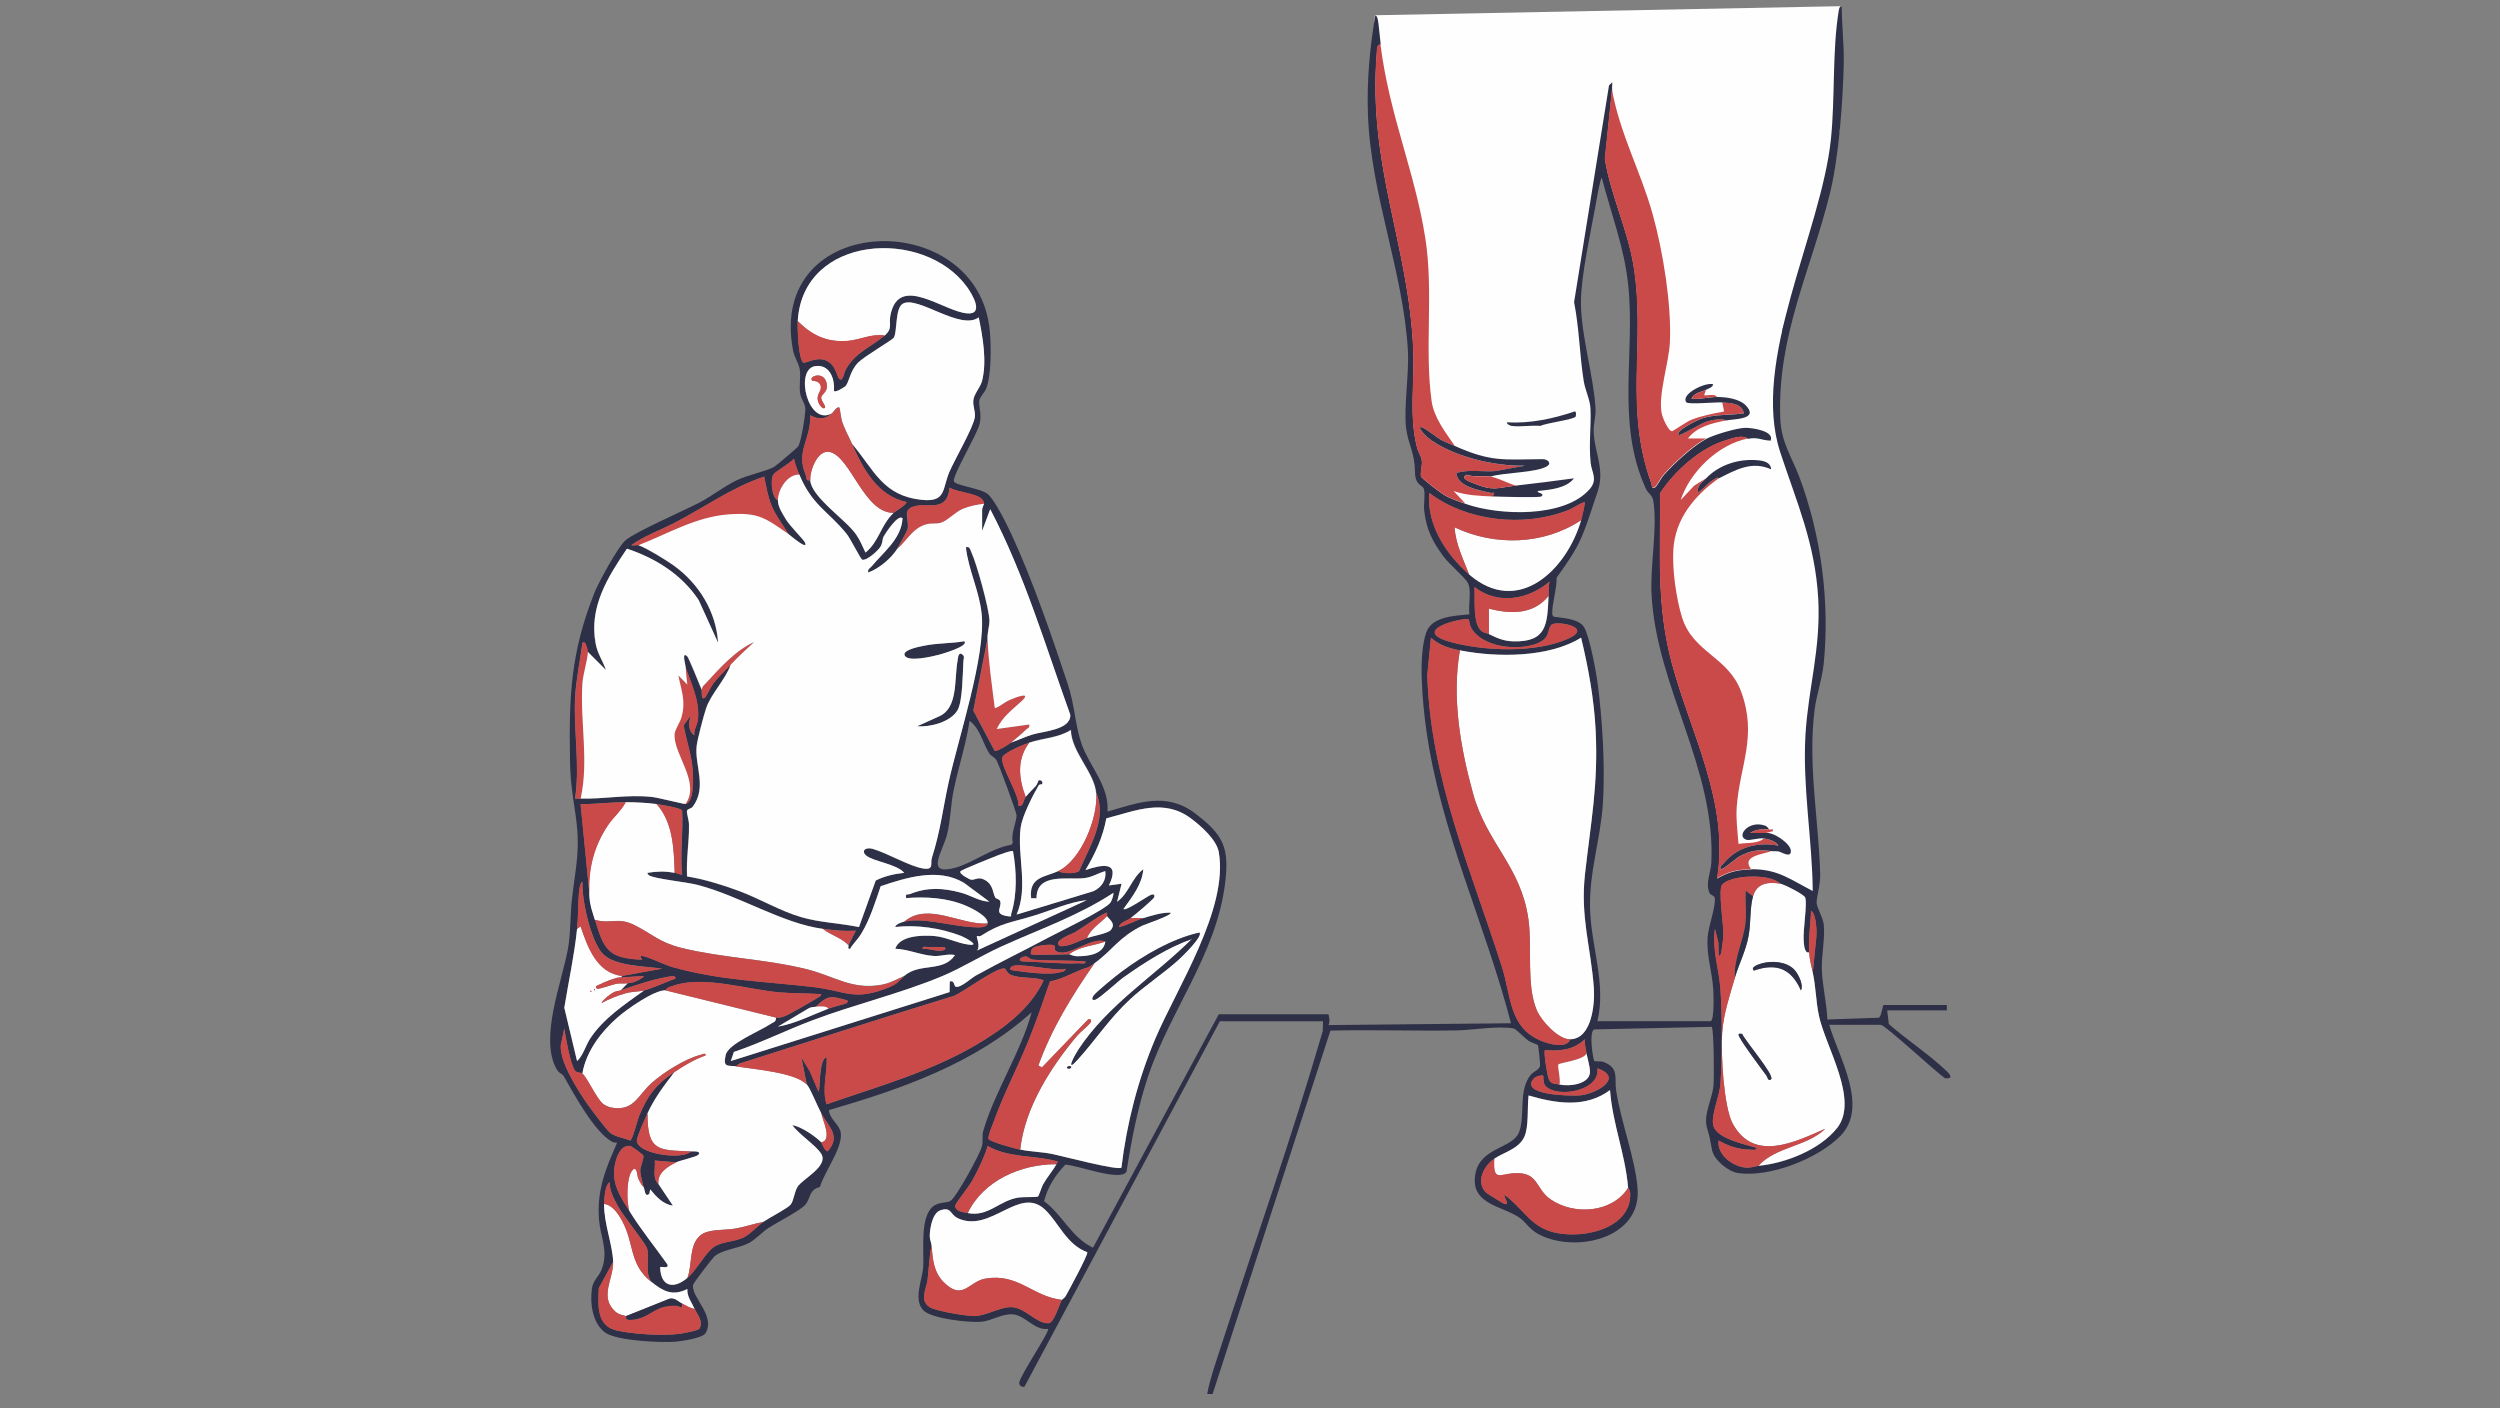
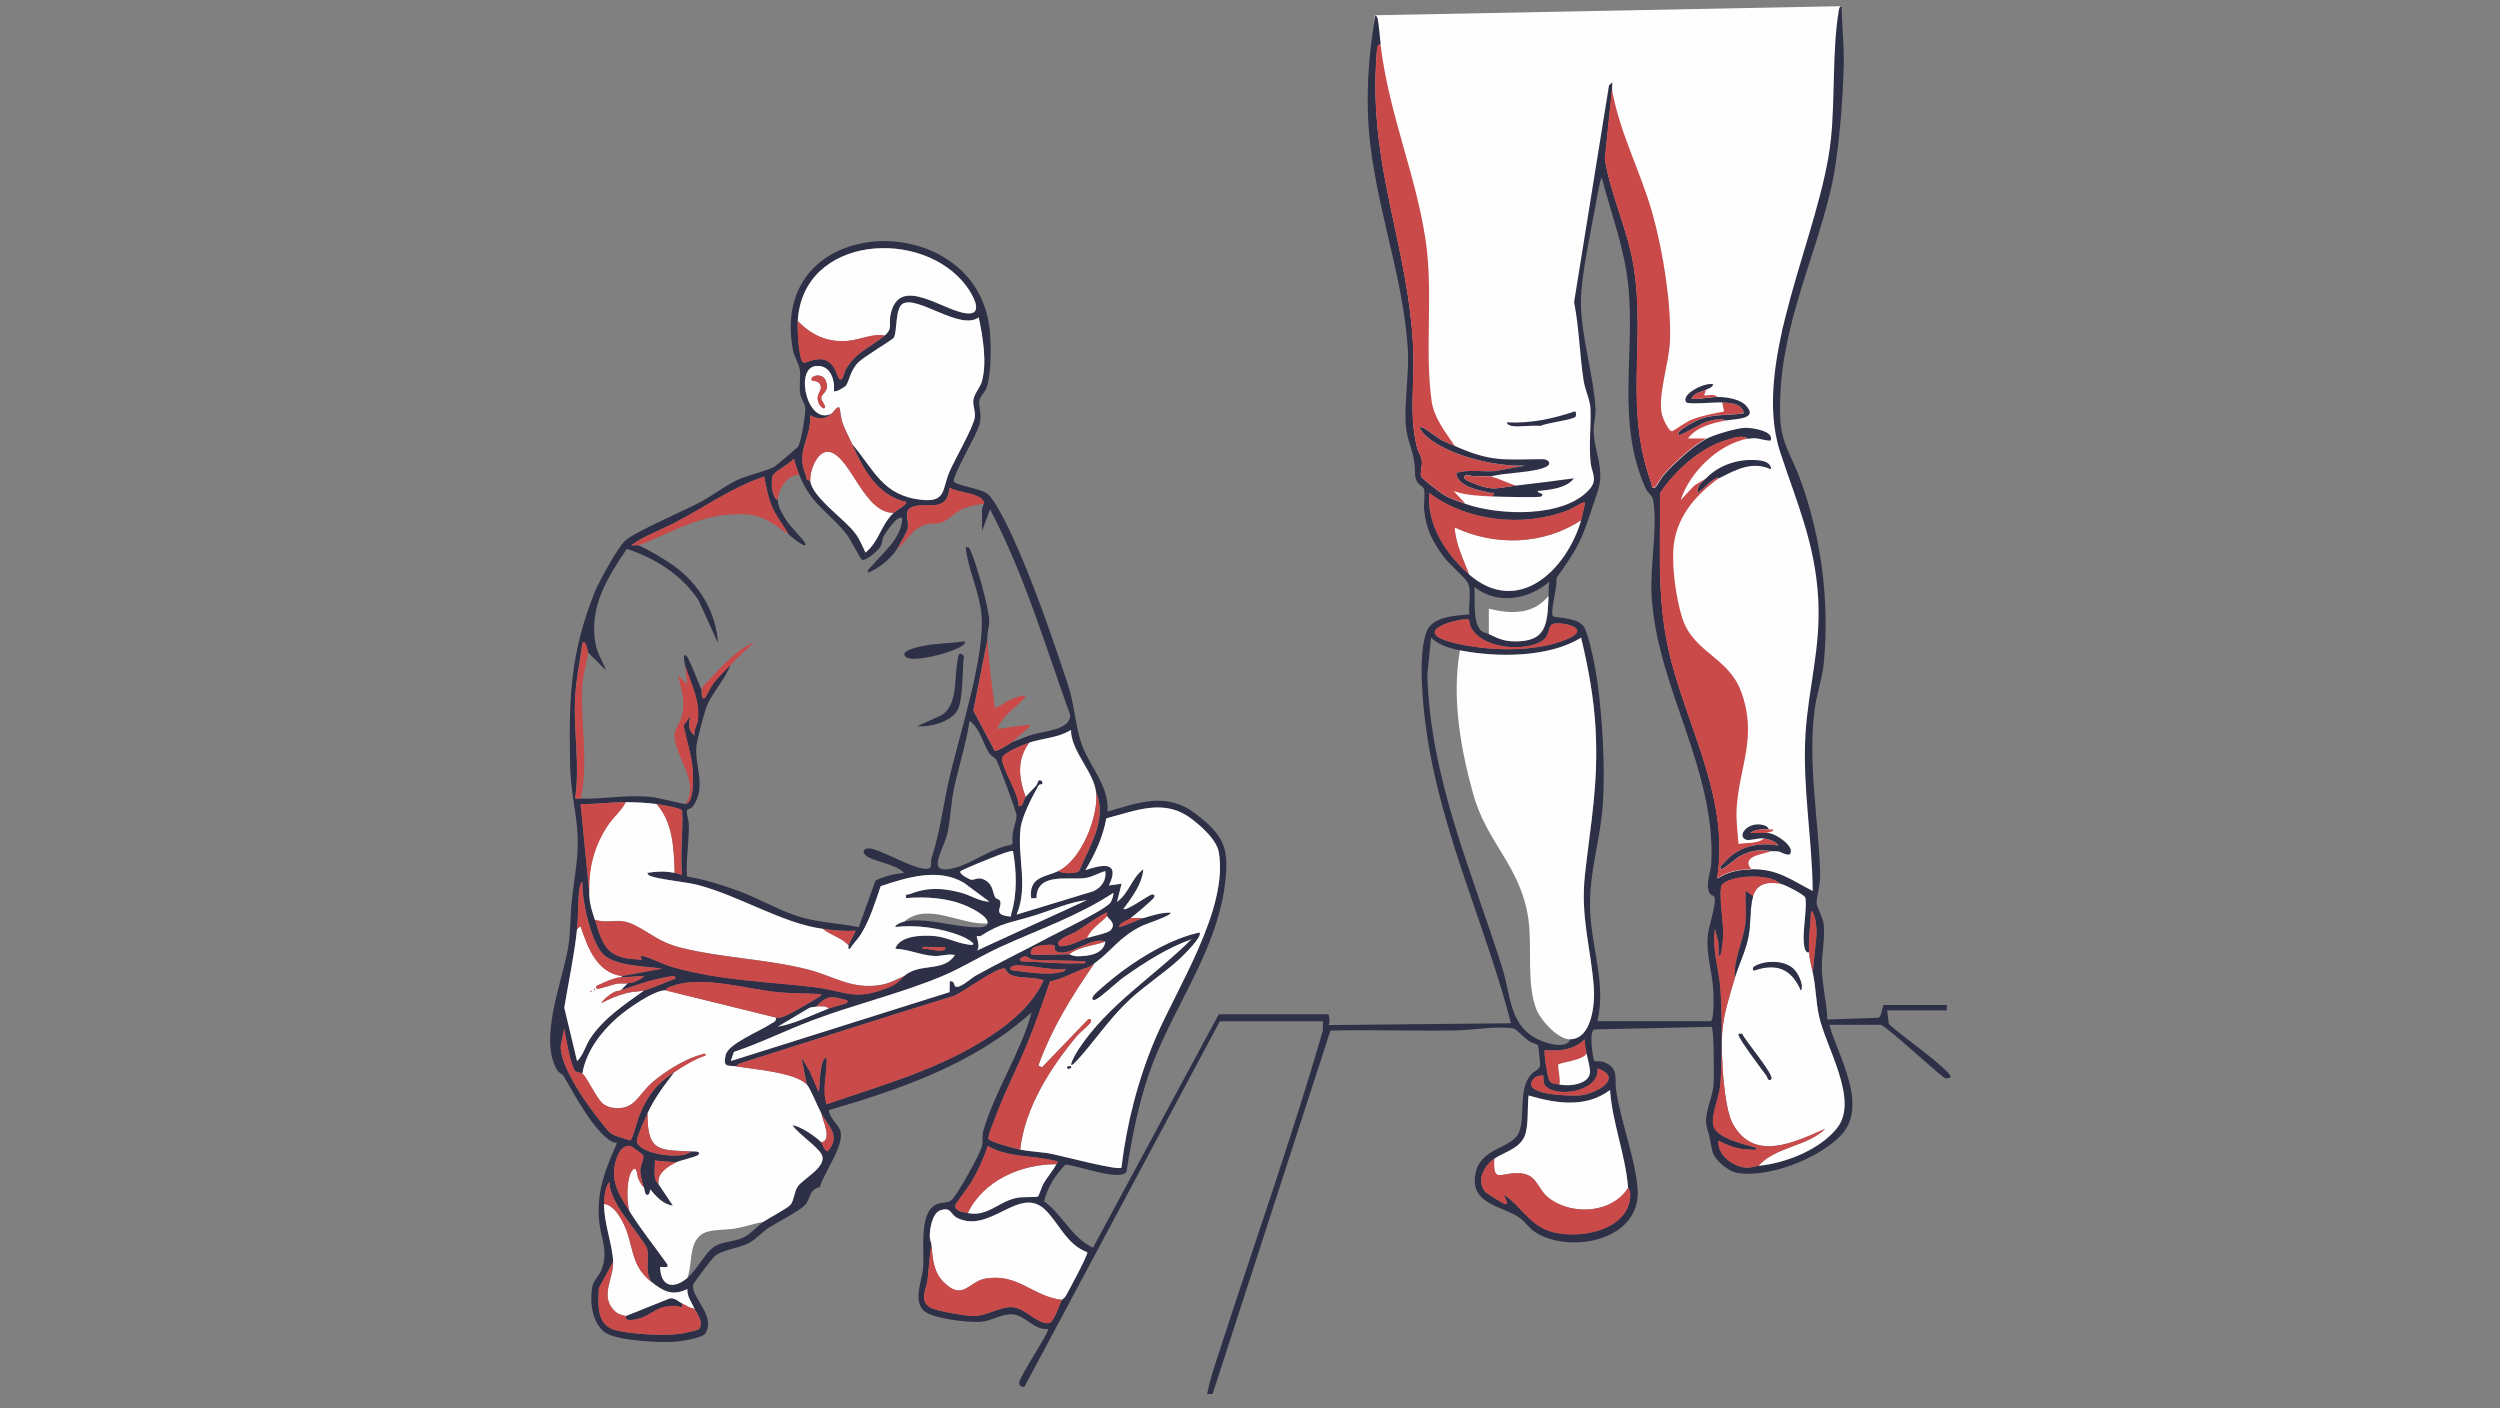
<svg xmlns="http://www.w3.org/2000/svg" id="Layer_1" data-name="Layer 1" viewBox="0 0 300 169">
  <rect x="0" y="0" width="300" height="169" fill="#808080" stroke="none" />
  <defs>
    <style>      .cls-1 {        fill: #ca4a4a;      }      .cls-2 {        fill: #2d3046;      }      .cls-3 {        fill: #fefefe;      }    </style>
  </defs>
  <g>
    <polyline class="cls-3" points="164.99 1.83 221 .74 220.63 7.24 220.73 15.75 219.32 22.02 217.22 29.37 213.89 39.49 213.37 45.55 213.11 49.14 214.07 54.21 216.52 60.45 217.52 64.53 218.35 69.79 218.62 75.38 217.98 81.24 217.07 85.87 217.07 92.52 217.52 99.52 217.98 103.46 217.98 105.39 217.52 107.92 213.8 105.39 210.67 104.68 207.67 105.19 205.55 106.45 205.72 102.73 205.55 98.3 203.37 89.08 200.92 82.33 199.19 76.11 198.94 68.68 198.86 60.81 198.86 59.14 197.74 58.61 196.33 54.33 196.04 46.5 196 39.55 195.71 32.3 193.6 24.61 192.11 19.81 191.24 23.82 190.17 29.45 189.42 36.36 189.92 41.86 190.87 46.77 191.24 49.68 191.03 52.58 191.57 56.06 191.78 57.79 191.16 59.15 188.68 60.45 184.97 61.72 179.41 61.72 175.72 60.98 172.54 59.41 170.18 57.46 169.97 55.47 169.31 52.7 169.02 48.57 169.23 43.56 168.48 34.99 166.29 25.81 164.84 17.28 164.39 9.13 164.99 1.83" />
    <path class="cls-2" d="M210.15,104.31c3.17-.04,4.7,1.24,7.38,2.61-.06-6.21-1.25-12.6-.87-18.79.34-5.62,1.85-10.29,1.53-16.27-.37-6.66-2.57-11.53-4.56-17.59-3.58-10.9,4.91-26.34,6.08-37.57.51-4.93.15-10.57.93-15.36.03-.2.09-.65.38-.59-.02,2.29.28,4.55.23,6.85-.1,4.52-.58,11.18-1.64,15.52-2.23,9.15-6.35,17.09-5.98,27.04.11,2.99,1.39,4.64,2.34,7.21,2.58,6.93,3.62,14.93,2.87,22.31-.19,1.82-.86,3.71-1.08,5.43-.85,6.55.48,13.22.66,19.75.04,1.36-.43,2.69-.43,3.48,0,.48.76,1.76.86,2.6.18,1.64-.29,3.64-.23,5.44.07,1.95.59,4.01.66,5.96l6.16-.21c.32-.07.49-1.53.58-1.53h7.6v.65h-7.16l.2,1.64c2.18,1.91,4.87,3.66,6.94,5.65.51.49.77.93-.2.85-1.02-.68-7.2-6.41-7.7-6.41h-6.19c1.12,3.88,4.81,9.83,1.31,13.36-2.7,2.72-8.44,4.97-12.25,4.43-1.17-.17-2.88-1.57-3.12-2.74s-.23-1.44-.6-2.65c-.49-1.59.62-3.49.77-5.12.08-.85.06-6.76-.22-7.04l-14.1.31c-.67.28-.13,3.65.02,3.79.07.07.75,0,1.08.11,1.96.74,1.3,1.94,1.54,3.46.59,3.82,2.29,8.14,2.57,11.75.47,6.06-7.61,7.8-11.94,5.43-1.04-.57-1.44-1.35-2.11-1.86-2-1.51-6.04-1.58-5.43-5.26.53-3.26,4.35-3.08,5.21-4.99s-.13-5.1,1.47-7c.35-.42,1-.55,1.1-1.09.03-.16-.2-2.35-.26-2.46-.03-.06-.86-.32-1.12-.51-.43-.3-1.54-1.44-1.77-1.48-1.88-.36-5,.2-6.94.23-5.02.08-10.05-.1-15.07.02l-14.14,43.61h-.65c.35-1.86,1-3.68,1.58-5.47,4.11-12.69,8.57-25.29,12.29-38.09l.03-1.17h-12.38l-23.45,43.86c-.34.06-.66-.16-.62-.5.08-.83,3.73-6.21,3.45-6.44-1.66.2-2.72-1.65-4.24-1.75-1.28-.09-2.47.75-3.69.88-1.41.16-5.91-.34-6.96-1.3-1.33-1.22-.23-3.66-.1-5.11.17-1.91-.5-6.36,1.36-7.54.71-.45,1.55-.24,2-.6.72-.57,3.47-5.55,3.7-6.5.16-.64,0-1.27.15-1.8,1.36-4.75,4.52-9.45,5.81-14.27-6.82,6.14-15.63,9.21-24.32,11.73.05.98,1.07,1.62,1.35,2.44.6,1.73-1.95,5-2.43,6.79-1.38.35-1.07,1.35-1.77,2.14-.61.7-3.38,2.11-4.4,2.77-.77.5-1.49,1.34-2.33,1.8-1.27.69-3.23.77-4.2,1.66-.24.22-2.48,3.15-2.52,3.36-.26,1.54,2.75,3.68,1.49,5.82-.33.56-2.82.95-3.55,1.01-1.79.15-7.08-.1-8.47-1.08-1.56-1.11-1.86-3.54-1.61-5.3.15-1.01.83-1.41,1.17-2.3.85-2.22-.15-3.83-.32-5.97-.28-3.52.8-6.09,2.17-9.22-.21,0-.43-.03-.62-.13-2.13-1.18-4.57-5.75-5.8-7.89-.12-.22-.55-.32-.79-.73-2.22-3.71.66-10.68,1.33-14.62.32-1.9.25-3.99.46-5.84.48-4.22,1.07-5.91.4-10.4-.36-2.4-.59-3.81-.63-6.32-.13-7.7.08-12.89,2.94-20.09.5-1.25,2.81-5.49,3.72-6.27,1.18-1.03,7.03-3.56,8.91-4.55,1.49-.79,2.97-1.96,4.48-2.68,1.33-.63,3.34-1,4.47-1.6.19-.1,2.74-2.27,2.85-2.42.37-.55.88-3.79.87-4.52,0-.62-.5-1.16-.61-1.78-.17-.98.08-2.04-.06-2.97-.1-.67-.66-1.49-.8-2.24-3.23-16.81,22.26-17.4,23.61-2.33.16,1.77.2,5.36-.46,6.92-.19.45-.74.98-.8,1.37-.12.74.33,1.61.03,2.85s-3.26,6.18-3.09,6.86c.13.51,3.28.85,4.09,1.55.86.74,2.35,3.79,2.88,4.94,2.49,5.39,4.81,12.16,6.7,17.84.84,2.52.89,5.02,1.67,7.23.93,2.63,3.32,5,3.1,8.08,3.73-1.07,7.05-2.4,10.52.22s4.13,4.2,3.57,8.55c-1.09,8.4-6.56,15.11-9.2,22.94-1.24,3.7-2.01,7.65-2.61,11.5-.71,1.24-6.02-.83-7.34-.84-1.19,1.23-2.14,2.71-2.55,4.39,2.2,1.61,3.29,4.36,5.87,5.57l15.09-28.01h13.14c.07,0,.29,1.06,0,1.3l21.93-.22c-3.07-11.87-8.49-23.05-10.18-35.31-.42-3.03-1-8.85.03-11.64.69-1.88,3.44-1.95,5.16-2.12-.16-1.06.3-2.92-.21-3.81-.39-.68-2.22-2.2-2.92-3.16-1.33-1.81-2.05-3.24-2.3-5.52-.08-.73.16-1.99-.04-2.57-.17-.49-1.04-.39-1.06-1.98-.03-2.41-.79-3.26-1.06-5.24-.32-2.35.36-6.57.21-9.33-.55-9.59-4.46-18.67-4.8-28.42-.14-4,.22-7.91.88-11.84.32.04.37.95.41,1.22.1.74.15,1.51.24,2.25-.51.16-.41.57-.45.97-1.12,13.59,3.82,23.01,4.37,35.61.18,4.09-.54,8.02.48,11.89.13.48.47.91.54,1.41.11.72-.24,1.62-.07,2,.12.27,2.24,1.88,2.66,2.14.9.55,1.7.78,2.67,1.13,3.96,1.41,11.91,1.72,14.91-1.81.97-1.15.21-1.98.09-3.1-.24-2.37.07-4.34-.02-6.48-.04-1.1-.64-2.26-.81-3.33-.5-3.13-.54-6.37-1.16-9.49l4.19-26.01.38-.37c.04.28-.05.61,0,.87l-.86,8.36c.72,4.38,2.74,8.45,3.45,12.84,1.48,9.17-1.19,16.96,2.14,26.09.06.16-.02.68.38.48.24-.12.78-1.18,1.09-1.52,1.2-1.36,3.53-3.51,5.1-4.34.94-.49,3.63-1.3,4.67-1.32.85-.01,3.54.38,3.04,1.54-1.19-.06-1.5-.46-2.71-.22-.67-.52-1.83-.05-2.56.16-3.11.9-6.24,3.72-7.97,6.38.07,7.26-.5,13.36,1.43,20.48,2.27,8.4,6.89,16.68,5.41,25.75,1.38-.83,2.54-1.07,4.12-1.09ZM191.69,122.54h13.57c.47,0,.37-3.25.33-3.81-.13-2.13-.84-4.11-.67-6.29.1-1.32.91-3.41.87-4.58-.02-.46-.49-.38-.64-.69-.54-1.1.16-2.52.21-3.63.52-11.4-6.53-20.97-7.17-32.12-.2-3.5.73-8.08.21-11.29-.12-.75-.65-.94-.9-1.49-3.63-7.94-1.22-16.23-2.13-24.58-.47-4.37-2.05-8.49-3.15-12.71-.19,0-.63,2.59-.7,3-.58,3.28-1.81,8.74-1.81,11.88,0,4.09,1.54,8.85,1.75,12.81.05.98-.23,1.72-.22,2.59.03,2.65,1.42,4.66.46,7.41-.61,1.74-1.17,3.7-1.93,5.45s-1.87,3.28-2.98,4.84c.04,1.33-.54,3.02-.52,4.26,0,.19.03.32.2.42,1.03.15,2.94.24,3.58,1.19.67,1.01,1.45,5.26,1.64,6.61.59,4.4.94,10.13.66,14.55s-1.69,8.3-1.54,12.81,1.94,8.97.88,13.34ZM95.73,38.52c-.05.82.08,4.57.66,4.99.22.15,1.51-.68,2.59-.31,1.35.46,1.39,1.94,1.75,2.27.42.39.58-.8.75-1.1,1.2-2.13,2.98-2.67,4.68-4.11,1.01-.86.48-1.35.7-2.45,1.01-5.05,6.39-.4,9.24-.21,2.04.14.57-2.32-.07-3.2-5.18-7.12-19.7-6.24-20.29,4.11ZM102.24,53.28c2.68,3.16,3.68,6.23,8.38,6.71,2.93.3,2.42-1.31,3.3-3.38.63-1.48,2.88-5.34,3.04-6.53.1-.75-.27-1.33-.17-2.09.1-.73.83-1.51,1.03-2.24.63-2.35.1-5.32-.39-7.66-2.18,1.65-7.38-2.68-9.12-1.63-.94.57-.63,3.33-1.07,4.08-.14.24-3.55,2.26-4.26,2.96-1,1-1.07,2.31-1.52,2.83-.06.07-1.35.94-1.41.53.14-1.44-.54-3.2-2.27-2.91-2.46.41-.84,7.28,2.05,5.65q-1.12,1.07-2.6.22c.09,2.93-1.77,4.29-.55,7.18.14.33-.03.76.55.63.12,2.03,4.3,4.75,5.52,6.53.52.76.71,1.35,1.11,2.15,1.65-1.36,1.77-3.21,3.37-4.77.17-.16,1.71-1.05,1.52-1.3-3.5-.79-5.17-3.97-6.51-6.95ZM93.34,60.02c-.02.79.57,1.67.99,2.37.45.75,2.12,2.41,2.26,2.73.46,1.07-1.82-.89-1.95-.98-.67-1.15-1.55-2.22-2.06-3.48-.45-1.13-.64-2.29-.88-3.47-3.85,1.28-7.16,3.69-10.74,5.54-1.72.89-3.72,1.59-5.22,2.71.25.05.68-.07.87,0,.99.37,3.27,1.76,4.2,2.42,3.05,2.18,5.11,5.53,5.35,9.3l-2.34-5.14c-2.02-3.05-5.17-5.02-8.6-6.16-2.32,3.43-4.57,7.01-3.76,11.36.24,1.28.84,2.03,1.24,3.2l-2.17-2.17c0-.17-.28-1.58-.65-1.09-.28,2.19-.77,4.4-.88,6.61-.19,4.03.61,8.03,0,12.06.22,0,.43,0,.65,0,2.83.09,5.53-.51,8.55-.19.78.08,3.79.87,4.04.84,1.07-.14.93-3.23.88-4.02-.12-1.78-.77-3.66-1.1-5.41l.87-1.2c-.27.77-.37,1.86.43,2.39-.1-.67.35-1.26.42-1.86.25-2.27-.8-4.3-1.5-6.39-.03-.31-.49-1.87.22-1.2.16.15,1.51,3.46,1.73,4.02.04.09-.13,1.36.43.87.07-.07.72-1.37,1-1.72.66-.83,1.34-1.44,2.04-2.19-.61,1.76-2.36,3.5-2.94,5.21-.28.83-1.04,3.7-1.14,4.51-.28,2.35,1.3,5-.49,7.34-.17.22-.63.25-.67.46-.06.31.24,1.16.24,1.69.03,2.08-.35,4.12-.23,6.2,2.02.32,4.25,1.02,6.19,1.73,2.52.93,4.96,2.41,7.49,3.15,2.29.67,4.62.71,6.94,1.2l2.01-5.59c1.05-.53,2.25-.81,3.42-.92-.88-1.06-3.68-1.35-4.55-2.07-.67-.55-.12-1.07.8-.8,1.72.5,4.32,2.04,5.93,2.33,1.47.27.92-.58,1.14-1.26,1.06-3.36,1.28-5.74,2.01-9.06,1.17-5.34,4.48-15.16,3.96-20.24-.28-2.74-1.6-5.3-1.89-7.98.5-.09.49.23.64.55.65,1.37,2.16,6.83,2.19,8.25.02.7-.26,1.41-.23,2.27l-1.69,8.53,2.56,4.84c.23.14,1.68-.78,1.96-.99.88-.3,1.7-.71,2.61-.98,1.3-.39,4.58-.55,4.5-2.35-2.98-8.3-5.51-16.87-9.61-24.68l-.97,2.61c0-.83-.01-1.67,0-2.51,0-.31.22-.64.22-.75,0-1.32-3.21-1.29-4.12-1.95-.32,3.21-2.82,1.63-4.51,2.34-1.16.49-.26,1.6-.55,2.71-.05.18-1.07,2.05-1.25,2.33-.73,1.13-2.17,2.35-3.47,2.82-.09-.41.23-.51.43-.76,1.43-1.72,3.56-3.3,3.69-5.75-.54-.54-2.04,1.79-2.26,2.18-.2.36-.07.76-.43,1.3-.29.43-1.61,1.64-2.15,1.49-.18-.05-1.41-2.53-1.89-3.12-2.24-2.76-4.11-3.39-5.64-7.06-.26-.63-.5-1.28-.65-1.95-.44.56-2.23,1.52-2.49,1.95-.31.51-.21,2.68.54,3.04ZM189.74,62.4c.1-.33.51-2.09.43-2.17-.75.24-1.35.74-2.11,1.03-5.26,2.03-12.04,1.31-16.56-2.12-.31,3.81,2.01,7.37,4.77,9.77,5.9,5.12,11.73-.53,13.46-6.51ZM185.83,71.52c.03-.59-.02-1.15.11-1.73-2.54,2.18-6.25,2.82-9.01.65.1,1.4-.25,4.46.88,5.31.32.24.61.21.86.33.99.48,1.76.85,2.93.88,4.08.12,4.08-2.12,4.24-5.44ZM176.27,74.35c-.4-.36-7.57,1.29-1.99,2.75,4.01,1.05,10.12,1.26,13.94-.48,3.08-1.4-1.6-2.2-2.07-1.63-.55.66-.06,1.55-1.69,2.22-2.29.94-6.68.48-7.95-1.92-.15-.28-.21-.91-.25-.94ZM175.19,78.04c-1.27-.25-2.5-.62-3.47-1.52l-.44,4.46c.35,12.43,5.31,23.54,8.97,35.1,1.11,3.5.82,7.19,4.66,8.8.87.37,3.07,1.03,3.53-.17,2.59-.05,2.96-4.28,2.82-6.18-.35-4.87-1.63-8.47-1.06-13.65.69-6.19,1.6-10.7,1.28-17.19-.18-3.76-.87-7.53-1.75-11.17-3.9,2.42-10.15,2.39-14.54,1.52ZM116.35,86.5c-.42,2.78-1.31,5.46-1.89,8.21-.37,1.74-.38,3.58-.78,5.3-.48,2.11-2.85,5.2,1.05,4.09,2.11-.61,4.32-2.36,6.62-2.72l.19-.25c-.25-1.13.4-2.32.45-3.26.02-.35-2.14-6.19-2.42-6.66-.22-.36-.65-.47-.89-.85-.77-1.26-1.07-2.93-2.33-3.86ZM123.52,89.11c-.65.22-3.21,1.24-3.26,1.85-.11,1.2,2.03,4.26,1.96,5.75.62.14.56-.69.87-1.09.33-.42.84-.89,1.21-1.3.21-.23.29-.63.32-.65.23-.21.66.14.43.43-.01.02-.28-.06-.42.17-.7,1.19-1.95,3.67-2.13,4.99-.46,3.4.96,7.11-.49,10.47l9.24-2.81c.95-.45,1.55-1.32,1.4-2.4-.88.24-1.56.73-2.52.84-2.01.24-5.75-.67-5.73,2.41h-.65c-.29-2.6,1.66-2.51,3.26-3.26.43.37,2.22.34,2.5,0,1.19-2.84,3.39-6.18,2.06-9.34-.2-2.5-2.96-4.9-3.04-7.6-1.51.95-3.33.96-4.99,1.52ZM75.1,96.27c-1.83-.02-3.61.24-5.43.22l1.09,11.07c.08,1.21.33,1.73.65,2.82,1.03,3.52,1.58,4.65,5.65,4.77-.1-.19-.44-.54.1-.43.98.21,2.49,1.04,3.64,1.35,5.66,1.58,11.02,1.69,16.75,2.36,3.99.47,4.93,1.77,9.19.01,1.04-.43,1.11-.75,1.8-1.34,1.89-1.62,4.67-.38,6.08-2.49-.84-.19-1.62.14-2.49.11-1.51-.06-3.14-.82-4.67-.87.5-1.59,3.27-1.64,4.67-1.53s2.74.87,4.17,1.04-.48-.87-.92-1.04c-2.44-.95-5.35-1.38-7.93-1.08.07-.36.78-.57,1.08-.65,2.16-.54,5.69.55,8.13.66.52.02,1.72.17,1.86-.44.18-.82-1.9-1.83-2.55-2.11-2.26-.97-4.82-1.11-7.21-.93-.11-.61.14-.36.48-.49,2.13-.85,3.96-.73,6.13-.15,1.11.3,2.21,1.06,3.38,1.07l-3.05-2.26c-3.09-1.83-6.86-.64-9.99.4-.66,1.93-1.27,3.94-2.33,5.7-.44.72-.95,1.14-1.34,1.81-.39.09-.14-.34-.21-.43l.87-1.74c-1.32.08-2.6-.04-3.91-.22-4.9-.66-9.99-3.96-15.03-5.27-1.4-.36-4.88-.69-5.82-1.13-.1-.05-.27-.28-.21-.33,1.2-.19,2.06-.21,3.26,0,.29.05.56.23.87.22-.24-2.51.14-5.1.01-7.67-.08-.32-2.58-.73-3.05-.79-1.12-.14-2.55-.21-3.69-.22ZM122.43,137.96c1.28.26,2.62.27,3.91.54,1.12.23,7.83,2.01,8.23,1.62.63-5.29,2.01-10.65,4.1-15.55,2.6-6.08,8.73-15.47,7.59-22.27-.26-1.53-2.11-3.15-3.32-4.06-3.27-2.47-6.66-.92-10.18-.03-.41,2.25-1.34,4.26-2.51,6.21,2.02-.69,4.24-1.11,2.82,1.84l1.52-.21-.54,2.17c1.42-1.01,1.77-2.9,3.15-3.9-.15,1.84-1.35,3.35-2.39,4.77.33.27,2.91-1.59,3.37-1.73.27-.08.43.05.32.32-.12.29-2.38,2.17-2.82,2.5-.39.3-1.31.5-1.41,1.08.98-.22,2.04-.81,2.93-1.08,1.04-.31,2.18-.69,3.26-.65.36.26-3.1,1.43-3.34,1.54-2.85,1.38-3.6,2.96-5.78,4.53-1.02.73-.68.38-1.7.8-1.23.51-2.28,1.11-3.63,1.37-.83,2.4-1.65,4.81-2.61,7.16-1.31,3.21-3.01,6.47-4.17,9.72-.22.63-.59,1.37-.62,2.01.24.38,3.19,1.17,3.82,1.3ZM121.56,102.14c-.15-.13-1.51.38-1.79.49-.56.2-4.34,1.73-4.5,1.91-.29.32,1.12,1.01,1.22,1.02.53.09.88-.43,1.72.05,1.04.6.9,1.58,1.24,2.12.09.13.47.15.57.41.28.78-.93,1.55,1,1.82.48.07.25-.08.33-.32.73-2.33.64-5.13.21-7.5ZM213.62,106.04c-1.24-1.26-5.94-1.03-6.95.11-.52.58.16,4.8.14,5.9,0,.47-.09,1.21-.17,1.67-.04.26-.06,1.01-.4,1l-.03-1.6-.41-1.65c-.37,2.51.5,4.86.66,7.26.21,3.07.22,8.24,0,11.31-.11,1.58-1.13,3.68-.87,4.98.32,1.6,3.84,2.32,5.2,2.72.06.37-.51.22-.76.22-1.35,0-2.63-.43-3.79-1.09-.24,1.67,1.66,3.08,3.17,3.24.7.08,1.05-.15,1.61-.2,3.23-.3,7.38-1.93,9.45-4.55,2.65-3.37-1.4-9.73-2.19-13.45-.38-1.77-.35-3.38-.75-5.22l.43-4.24c.04-.56.01-1.12-.05-1.68-.04-.33-.22-1.34-.59-1.47-.04,1.67-.34,3.31-.22,4.99-.58.19-.63-1.11-.65-1.41-.1-1.31.45-4.37.18-5.17-.12-.36-2.54-1.59-3-1.66ZM69.24,111.47c-.33,3.24-1.01,6.24-1.53,9.45l1.53,6.4c.72-.65,1.01-1.84,1.56-2.68,1.59-2.45,4.16-4.12,6.48-5.79,1.03-.27,2.35-.87,3.39-1.28.3-.12.63-.1.19-.46-2.19.28-4.32,1.02-6.4,1.74l.87-.87c.21-.04.41-.04.65-.1s1.18-.49,1.3-.77l-3.26.21c.2-.06.47.01.65-.22l4.78-.87c-1.98-.3-5.58-.27-7.06-1.73s-2.6-6.58-2.49-8.69c-.32.1-.41,1.12-.43,1.41-.11,1.4-.07,2.8-.22,4.23ZM114.65,118.39c.51.29,1.88-1,2.43-1.31,2.86-1.6,5.85-3.04,8.69-4.55,1.32-.71,6.92-3.38,7.49-4.23.17-.25.36-.85.35-1.16-4.2,2.77-8.96,4.4-13.5,6.47-2.36,1.08-4.72,2.56-7.09,3.55-4.9,2.05-10.5,3.38-15.55,5.29-3.16,1.19-6.2,2.71-9.41,3.79l-.37,1.09,26.25-8.27.02-1.28c.56-.17.53.53.68.62ZM130.46,108c-2.13.23-4.23,1.2-6.3,1.84-2.86.89-3.98.87-6.49,2.47-.13.08-.42-.01-.46.02-.07.06.49,1.33,0,1.73l13.24-6.07ZM130.46,112.56c.65-.23,2.53-.56,2.84-.96.62-.79-.12-1.19-.45-1.65-.06-.08.12-.45-.11-.43-1.32.66-2.49,1.58-3.73,2.35-.25.16-2.8,1.02-1.81,1.67,1.06.07,2.21-.61,3.26-.98ZM132.64,112.99c-1.69-.7-4.59,2.12-5.95,1.11-.24-.18,0-.62-.25-.69-.43-.12-2.11.04-2.48.35-.23.2-.34.64-.22.75.16.16,3.9,0,4.56,0,.06,0,.5.24.97.24,1.32,0,3.16-.22,3.37-1.76ZM113.31,113.64c-.61.02-1.23-.03-1.85,0-.26.01-.81-.16-.76.21.77-.07,1.5.32,2.28.22.3-.04.68-.17.33-.44ZM130.25,115.38c-2.01-.17-4.21-.06-6.2-.21-.45-.03-.66-.34-.9-.39-.51-.09-1.22.53-.39.59,2.26.06,4.47.31,6.74.22.26-.01.81.16.76-.21ZM127.86,116.25c-1.17.4-5.88-.87-6.51-.22-.33.34.03.38.33.43,1.37.2,4.21.58,5.44.23.3-.08.67-.02.75-.44ZM88.34,127.97c-.96-.16-1.62.22-1.26-1.36.31-1.37,4.13-2.88,5.39-3.73.31-.21.68-.23.65-.76.37.05.68-.03,1.02-.17.68-.27,3.18-1.72,3.91-2.18.19-.12.48-.2.5-.47-1.64-.11-3.48-.07-5.1-.22-3.87-.36-9.14-2.05-12.71-.77-.33.12-.72.14-.86.55-1.4-.03-4.63,2.27-5.76,3.25-1.99,1.73-3.77,4.07-4.23,6.74-.22-.18-.69-.1-.89-.36-.56-.75-1.13-4.01-1.29-5.07l-.43,2.06c-.08,2.05,2.07,5.4,3.29,7.13.43.6,2.22,3,2.64,3.33.57.46,1.72.65,2.41.92.28-.06.89-2.51,1.1-3.02,1.04-2.48,2.03-3.74,4.23-5.21-1.27,1.65-2.37,3.08-3.26,4.99-.3.65-1.21,2.61-1.27,3.19-.17,1.62,5.37,2.46,6.48,1.37.19,0,1.36-.09.87.43-.21.22-2.11.65-2.6.87l-2.6-.22c.1.92-.32,2.13.43,2.82l1.74,2.6c-1.17-.13-2.04-1.11-2.72-1.95l-.11.54c-.51.43-.52-.34-.65-.76-.15-.51-.44-1.58-.43-2.06,0-.52.53-1.54.34-1.84-.06-.09-1.38-1.07-1.54-1.1-1.47-.22-2.01,2.38-1.95,3.49.1,1.71,1.02,2.97,1.85,4.33,1.38,2.24,3.05,4.26,4.56,6.41.22.57-.76.21-.87.32.04,2.31,1.56,2.74,3.26,1.3,1.11-.94,2.21-3.14,3.27-3.79.95-.59,2.4-.55,3.48-1.08.86-.42,1.63-1.35,2.37-1.86.68-.46,2.94-1.66,3.27-2.05.41-.51.43-1.53.86-2.18.62-.94,3.7-2.44,2.84-3.91-.59-1-2.75-2.39-3.48-3.47,1.04.18,2.73,1.32,3.47,2.06.11.11.31.94.76,1.08,1.65-1.84.1-2.97-.76-4.56-.45-.82-1.32-3.04-1.74-3.47l-.65-3.26,1.02,1.69,1.04,2.43c.22,0,0-3.92.97-4.13.13,1.89-.6,3.79,0,5.65,6.11-2.12,12.49-3.89,18.08-7.21,3.15-1.87,6.41-4.27,7.97-7.67-1.19-.45-2.75-.17-3.91-.64-.54-.22-.65-.76-.78-.78-.96-.15-4.86,2.76-6.04,3.28-8.44,2.58-16.83,5.31-25.25,7.97-.34.11-.7.17-.91.5ZM97.9,120.81c-.34.03-.65.04-.95.24l-3.61,2.15c2.07-.36,4.09-1.4,6.08-2.17.45-.17,2.09-.58,2.17-.65.37-.35-.08-.37-.32-.44-1.67-.49-2.08-.39-3.37.87ZM190.39,126.45c-.11-.57-.24-1.15-.22-1.74-1.36,1.3-2.96,1.43-4.78,1.3-.19.19.28,3.11.48,3.54.28.59.76.48,1.26.59,1.2.27,3.73-.03,3.67-1.6-.02-.59-.3-1.47-.41-2.09ZM184.15,129.33c-2.1,2.14,4.51,2.21,5.48,2.12,1.89-.19,5.33-2.09,2.07-3.25.33,2.76-4.84,3.61-6.24,2.12-.32-.34-.23-1.21-.27-1.25-.09-.09-.87.1-1.03.27ZM195.38,142.52c-.34-4.09-1.88-7.66-2.17-11.72-2.94,2.19-6.48,1.62-9.77.65-.19,1.42.05,3.79-.53,5-.69,1.43-2.41,1.79-3.59,2.59-1.26.85-2.26,2.76-1.01,4.05.12.13,2.07,1.33,2.21,1.37.76.24-.1-.87,0-1.08,1.98,1.35,2.92,3.43,5.26,4.29,3.37,1.23,9.95.05,9.85-4.42,0-.4-.23-.67-.24-.74ZM116.13,145.56c2.48.49,3.72-1.48,6.07-1.86.56-.09,2.19-.03,2.36-.13.09-.06.44-1.17.61-1.46.47-.84,1.2-1.66,1.6-2.42.16-.3.34-.27-.15-.39-2.61-.67-5.61-.36-8.1-1.78-.44,1.44-1.18,2.97-1.92,4.27-.3.53-1.93,2.62-1.96,2.83-.12.77,1.08.86,1.49.94ZM72.49,144.47c-.03,2.33,1.03,4.84,1.09,6.95l-1.72,3.16c-.08,2.02-.31,4.48,2.08,5.06,1.93.47,5.78.7,7.73.4.4-.06,2.1-.37,2.24-.58.58-.83-.27-1.78-.55-2.4-.35-.78-.93-1.49-.87-2.39-1.79.9-2.91.27-4.34-.87-.8-1.19-.18-2.75-.49-3.96-.15-.61-2.87-3.93-3.46-5.01-.5-.91-1.05-1.89-1.05-2.97-.53.36-.64,1.94-.65,2.61ZM111.79,149.47c-.3,1.34-.31,2.79-.49,4.18-.14,1.03-1.04,2.44.33,3.25.74.43,4.34,1.04,5.26,1.03,1.45-.01,3.16-1.14,4.53-1.07,1.65.08,2.91,1.97,4.39,1.93.68-.02,1.3-2.25,1.61-2.81.04-.07.33-.22.48-.49.39-.71,2.64-4.84,2.58-5.23-2.51-.9-3.48-3.62-5.11-5.14-3.07-2.86-6.48,2.88-10.41,1.07-.98-.45-.76-1.39-2.09-.97-.98.31-1.28,2.14-1.3,3.06-.01.47.19.81.22,1.18Z" />
    <path class="cls-3" d="M79.88,118.85l13.24,3.26c.03.54-.34.55-.65.76-1.25.86-5.08,2.36-5.39,3.73-.36,1.58.29,1.21,1.26,1.36,2.08.34,7.09.72,8.47,2.17.42.44,1.29,2.65,1.74,3.47.17.82,1.37,3.24,0,3.47-.74-.74-2.42-1.89-3.47-2.06.74,1.08,2.9,2.47,3.48,3.47.86,1.47-2.22,2.97-2.84,3.91-.42.65-.44,1.67-.86,2.18-.32.4-2.59,1.59-3.27,2.05-1.12.22-2.31.63-3.42.81-1.27.21-3.23.01-4.16.83-1.38,1.21-.9,3.51-1.53,5.09-1.7,1.44-3.22,1-3.26-1.3.11-.11,1.09.25.87-.32-1.51-2.14-3.18-4.17-4.56-6.41-.37-1.04-.38-4.28.44-4.99.48-.41.5.79.6,1.02.18.41.39.82.7,1.15.13.43.14,1.19.65.76l.11-.54c.68.84,1.55,1.82,2.72,1.95l-1.74-2.6c-.15-1.34,1.14-2.14,2.17-2.61.49-.22,2.39-.65,2.6-.87.49-.52-.68-.42-.87-.43-3.78-.18-5.25.1-5.21-4.56.89-1.91,1.99-3.34,3.26-4.99,1.14-.77,2.38-1.51,3.69-1.96.06-.4-.4-.12-.61-.07-1.8.45-4.39,2.09-5.8,3.32-1.76,1.55-2.15,3.51-4.94,2.99-.25-.05-.76-.29-.96-.45-.81-.69-1.86-3.12-2.46-3.62.46-2.67,2.24-5,4.23-6.74,1.12-.98,4.36-3.28,5.76-3.25Z" />
    <path class="cls-3" d="M78.79,96.49c1.99,2.23,2.08,5.41,2.17,8.25-1.19-.21-2.06-.19-3.26,0-.06.04.11.28.21.33.93.44,4.42.76,5.82,1.13,5.04,1.31,10.13,4.61,15.03,5.27.85.71,2.32,1.1,3.04,1.95.08.09-.17.52.21.43.39-.67.9-1.08,1.34-1.81,1.06-1.76,1.67-3.77,2.33-5.7,3.13-1.04,6.9-2.24,9.99-.4l3.05,2.26c-1.17-.02-2.27-.78-3.38-1.07-2.17-.58-4.01-.7-6.13.15-.33.13-.59-.13-.48.49,2.39-.19,4.96-.04,7.21.93.65.28,2.73,1.29,2.55,2.11-3.2.24-7.15-2.62-9.99-.22-.3.08-1.01.29-1.08.65,2.58-.3,5.49.13,7.93,1.08.44.17,2.37,1.22.92,1.04s-2.72-.92-4.17-1.04-4.17-.06-4.67,1.53c1.54.05,3.17.8,4.67.87.87.04,1.65-.3,2.49-.11-1.41,2.11-4.19.88-6.08,2.49-.97.43-1.66.86-2.74,1.06-3.55.65-5.67-1.04-8.95-1.86-4.89-1.22-10.19-1.36-15.03-2.56-2.73-.68-3.53-1.68-5.71-2.76-1.93-.96-2.76-.08-4.71-.61-.32-1.09-.57-1.61-.65-2.82-.21-3.11.47-5.95,2.21-8.53.66-.98,1.58-1.71,2.13-2.76,1.14,0,2.57.07,3.69.22Z" />
    <path class="cls-3" d="M99.85,49.59c-2.89,1.64-4.52-5.24-2.05-5.65,1.73-.28,2.4,1.48,2.27,2.91.06.42,1.35-.46,1.41-.53.44-.53.52-1.83,1.52-2.83.7-.71,4.12-2.73,4.26-2.96.44-.75.14-3.52,1.07-4.08,1.74-1.05,6.94,3.28,9.12,1.63.48,2.33,1.01,5.31.39,7.66-.2.73-.93,1.51-1.03,2.24-.1.77.27,1.35.17,2.09-.16,1.19-2.4,5.06-3.04,6.53-.89,2.07-.37,3.68-3.3,3.38-4.71-.48-5.7-3.54-8.38-6.71-.4-.87-.86-1.7-1.18-2.62-.15-.43-.28-1.66-.34-1.73-.23-.25-.72.51-.87.65ZM98.98,48.94c.18-.2-.44-.84-.43-1.2.02-.51.96-.7.61-1.9-.4-1.34-2.2-.66-1.69-.16.06.06.98-.07,1.04.8.04.56-.72.92-.22,1.97.11.23.5.71.7.49Z" />
    <path class="cls-3" d="M95.73,38.52c.59-10.35,15.1-11.23,20.29-4.11.64.88,2.11,3.33.07,3.2-2.85-.19-8.23-4.84-9.24.21-.22,1.09.31,1.59-.7,2.45-1.55-.25-2.98.54-4.45.65-2.47.19-4.27-.68-5.97-2.38Z" />
    <path class="cls-3" d="M131.55,95.19c.23,2.9-1.8,8.03-4.56,9.34-1.59.75-3.55.66-3.26,3.26h.65c-.02-3.09,3.72-2.18,5.73-2.41.96-.11,1.64-.6,2.52-.84.15,1.08-.45,1.94-1.4,2.4l-9.24,2.81c1.45-3.37.03-7.07.49-10.47.18-1.32,1.43-3.8,2.13-4.99.13-.23.4-.15.42-.17.23-.29-.2-.64-.43-.43-.03.02-.11.42-.32.65-.37.41-.88.88-1.21,1.3-.83-2.27-1.08-4.46.43-6.51,1.67-.56,3.48-.56,4.99-1.52.09,2.7,2.84,5.09,3.04,7.6Z" />
    <path class="cls-1" d="M108.54,117.12c-.7.6-.76.91-1.8,1.34-4.26,1.76-5.19.45-9.19-.01-5.73-.67-11.09-.78-16.75-2.36-1.15-.32-2.66-1.14-3.64-1.35-.54-.12-.2.24-.1.43-4.06-.13-4.62-1.25-5.65-4.77,1.95.53,2.78-.35,4.71.61,2.17,1.08,2.97,2.09,5.71,2.76,4.84,1.2,10.14,1.33,15.03,2.56,3.27.82,5.4,2.51,8.95,1.86,1.08-.2,1.76-.63,2.74-1.06Z" />
    <path class="cls-3" d="M74.67,117.12c-.18.23-.45.16-.65.22-.58.17-1.44.48-1.96.76-.13.07-.83.23-.42.54.16.12,1.91-.52,2.34-.59.47-.09.98.02,1.35-.06l-.87.87c-.22.07-.43.04-.77.2-.39.18-1.31.89-1.51,1.32.9-.49,1.95-.92,2.94-1.19.77-.21,1.6-.18,2.17-.33-2.32,1.67-4.89,3.35-6.48,5.79-.54.84-.84,2.03-1.56,2.68l-1.53-6.4c.52-3.21,1.19-6.21,1.53-9.45l.43-.32c.86,2.55,1.96,5.62,5,5.97ZM71.3,118.64v.22c.14-.07.14-.14,0-.22ZM70.87,118.85v.22c.14-.07.14-.14,0-.22Z" />
    <path class="cls-3" d="M107.23,61.54c-1.6,1.56-1.71,3.41-3.37,4.77-.39-.79-.59-1.39-1.11-2.15-1.22-1.79-5.39-4.5-5.52-6.53-.07-1.21.92-3.78,2.39-3.38,2.5.68,4.07,7.32,7.6,7.29Z" />
    <path class="cls-3" d="M78.14,153.81c1.43,1.14,2.55,1.77,4.34.87-.06.9.52,1.61.87,2.39-.57-.08-1.02-.42-1.52-.65-.42-.19-.88-.75-1.53-.56l-5.2,2.08c-.13-.1-.79-.11-1.28-.56-1.92-1.77-.18-3.91-.24-5.95s-1.12-4.61-1.09-6.95c1.01.12,1.73,1.23,2.18,2.06,1.46,2.7.81,5.16,3.47,7.28Z" />
    <path class="cls-1" d="M99.85,49.59c.15-.14.63-.9.87-.65.06.06.18,1.3.34,1.73.32.91.79,1.74,1.18,2.62,1.35,2.98,3.01,6.16,6.51,6.95.19.25-1.35,1.14-1.52,1.3-3.52.04-5.1-6.61-7.6-7.29-1.47-.4-2.46,2.17-2.39,3.38-.58.13-.41-.3-.55-.63-1.22-2.9.65-4.25.55-7.18q1.48.86,2.6-.22Z" />
    <path class="cls-1" d="M79.88,118.85c.14-.41.53-.43.86-.55,3.57-1.29,8.84.41,12.71.77,1.62.15,3.46.11,5.1.22-.02.27-.31.35-.5.47-.72.46-3.22,1.91-3.91,2.18-.34.13-.65.22-1.02.17l-13.24-3.26Z" />
    <path class="cls-1" d="M75.1,157.93c.13.1-.3.65,1.14.38,2.04-.38,2.35-1.76,4.98-1.62.37.02.7.47.61-.28.5.23.95.57,1.52.65.28.62,1.13,1.57.55,2.4-.15.21-1.84.52-2.24.58-1.95.3-5.8.07-7.73-.4-2.39-.59-2.16-3.04-2.08-5.06l1.72-3.16c.05,2.04-1.68,4.18.24,5.95.49.45,1.15.47,1.28.56Z" />
    <path class="cls-1" d="M76.62,65.44c-.19-.07-.62.05-.87,0,1.5-1.12,3.49-1.81,5.22-2.71,3.58-1.86,6.89-4.26,10.74-5.54.23,1.18.42,2.34.88,3.47.51,1.26,1.39,2.33,2.06,3.48-2.8-1.93-3.6-2.67-7.27-2.38-3.88.3-7.22,2.32-10.75,3.69Z" />
    <path class="cls-1" d="M80.96,128.62c-2.2,1.48-3.19,2.74-4.23,5.21-.22.51-.82,2.96-1.1,3.02-.7-.28-1.84-.46-2.41-.92-.42-.34-2.21-2.73-2.64-3.33-1.22-1.73-3.37-5.08-3.29-7.13l.43-2.06c.16,1.06.73,4.32,1.29,5.07.19.26.67.18.89.36.59.5,1.65,2.93,2.46,3.62.19.17.71.41.96.45,2.79.52,3.18-1.44,4.94-2.99,1.4-1.24,4-2.88,5.8-3.32.21-.05.67-.33.61.07-1.31.44-2.55,1.19-3.69,1.96Z" />
    <path class="cls-1" d="M118.52,76.73c.12,2.76.52,5.51.87,8.25.65-.2,1.06-.67,1.74-.97.77-.35,2.8-1.09,1.45.15-1.13,1.04-2.24,1.83-2.97,3.32l3.9-.54c.11.43-.18.42-.37.61-.35.35-1.41,1.27-1.8,1.56-.28.21-1.73,1.13-1.96.99l-2.56-4.84,1.69-8.53Z" />
    <path class="cls-1" d="M106.15,40.26c-1.7,1.44-3.48,1.98-4.68,4.11-.17.29-.33,1.49-.75,1.1-.35-.33-.4-1.8-1.75-2.27-1.07-.37-2.37.46-2.59.31-.58-.42-.71-4.17-.66-4.99,1.7,1.7,3.5,2.57,5.97,2.38,1.47-.11,2.91-.9,4.45-.65Z" />
    <path class="cls-3" d="M121.56,102.14c.43,2.37.52,5.17-.21,7.5-.08.24.15.38-.33.32-1.93-.26-.73-1.03-1-1.82-.09-.26-.48-.28-.57-.41-.35-.54-.2-1.52-1.24-2.12-.84-.48-1.19.04-1.72-.05-.1-.02-1.51-.71-1.22-1.02.16-.18,3.94-1.7,4.5-1.91.28-.1,1.64-.62,1.79-.49Z" />
    <path class="cls-1" d="M118.09,60.45c-.87.12-1.72.27-2.54.61-.93.39-1.86,1.46-2.67,1.68-.55.15-1.08.04-1.58.15-1.76.4-2.37,1.9-3.63,2.99.18-.28,1.2-2.15,1.25-2.33.29-1.12-.62-2.23.55-2.71,1.68-.71,4.18.87,4.51-2.34.92.67,4.13.64,4.12,1.95Z" />
    <path class="cls-1" d="M75.1,96.27c-.55,1.04-1.47,1.78-2.13,2.76-1.74,2.59-2.42,5.42-2.21,8.53l-1.09-11.07c1.82.03,3.6-.23,5.43-.22Z" />
    <path class="cls-1" d="M82.26,79.99c.7,2.09,1.76,4.12,1.5,6.39-.07.6-.52,1.19-.42,1.86-.81-.53-.7-1.62-.43-2.39l-.87,1.2c.33,1.75.98,3.63,1.1,5.41.05.8.19,3.89-.88,4.02,1.82-2.59-1.47-5.95-1.32-8.36.03-.55.64-1.37.82-2.02.56-1.95,0-3.15-.37-5.04l1.08,1.09c-.12-.72-.15-1.45-.21-2.17Z" />
    <path class="cls-1" d="M69.24,111.47c.15-1.43.11-2.84.22-4.23.02-.29.11-1.31.43-1.41-.11,2.11,1.01,7.24,2.49,8.69s5.08,1.43,7.06,1.73l-4.78.87c-3.04-.35-4.14-3.42-5-5.97l-.43.32Z" />
-     <path class="cls-1" d="M91.6,146.64c-.74.51-1.52,1.44-2.37,1.86-1.08.53-2.53.49-3.48,1.08-1.05.66-2.15,2.85-3.27,3.79.63-1.58.15-3.88,1.53-5.09.94-.82,2.89-.62,4.16-.83,1.11-.19,2.3-.6,3.42-.81Z" />
    <path class="cls-1" d="M69.67,95.84c-.22,0-.44.01-.65,0,.6-4.03-.2-8.03,0-12.06.11-2.22.6-4.42.88-6.61.37-.49.66.91.65,1.09-.04,1-.58,2.6-.66,3.79-.29,4.6.8,9.25-.21,13.8Z" />
    <path class="cls-1" d="M77.27,142.52c-.31-.32-.52-.74-.7-1.15-.1-.23-.12-1.43-.6-1.02-.82.71-.81,3.95-.44,4.99-.84-1.36-1.75-2.62-1.85-4.33-.06-1.11.48-3.71,1.95-3.49.17.02,1.49,1.01,1.54,1.1.19.3-.33,1.32-.34,1.84,0,.48.28,1.56.43,2.06Z" />
    <path class="cls-1" d="M78.14,153.81c-2.66-2.12-2.01-4.58-3.47-7.28-.45-.83-1.16-1.94-2.18-2.06,0-.66.12-2.25.65-2.61,0,1.07.55,2.05,1.05,2.97.59,1.08,3.3,4.4,3.46,5.01.31,1.21-.31,2.77.49,3.96Z" />
    <path class="cls-1" d="M78.79,96.49c.47.06,2.97.47,3.05.79.13,2.57-.26,5.16-.01,7.67-.31,0-.58-.17-.87-.22-.1-2.84-.18-6.02-2.17-8.25Z" />
    <path class="cls-1" d="M123.08,95.62c-.31.4-.25,1.23-.87,1.09.06-1.5-2.07-4.55-1.96-5.75.05-.6,2.62-1.63,3.26-1.85-1.51,2.06-1.27,4.24-.43,6.51Z" />
    <path class="cls-1" d="M126.99,104.52c2.76-1.3,4.79-6.43,4.56-9.34,1.32,3.16-.87,6.5-2.06,9.34-.28.34-2.07.37-2.5,0Z" />
-     <path class="cls-1" d="M118.52,110.82c-.14.62-1.34.46-1.86.44-2.44-.11-5.97-1.2-8.13-.66,2.84-2.4,6.79.46,9.99.22Z" />
    <path class="cls-1" d="M82.92,138.18c-1.11,1.09-6.64.25-6.48-1.37.06-.58.96-2.54,1.27-3.19-.04,4.66,1.43,4.38,5.21,4.56Z" />
    <path class="cls-1" d="M95.94,56.98c-1.46-.06-2.57,1.74-2.61,3.04-.75-.36-.85-2.53-.54-3.04.27-.44,2.06-1.4,2.49-1.95.15.67.39,1.32.65,1.95Z" />
    <path class="cls-1" d="M74.45,118.85c2.08-.72,4.21-1.46,6.4-1.74.44.36.11.34-.19.46-1.03.41-2.36,1.01-3.39,1.28-.57.15-1.4.12-2.17.33-.99.27-2.04.7-2.94,1.19.2-.42,1.12-1.13,1.51-1.32.34-.16.55-.12.77-.2Z" />
    <path class="cls-1" d="M84.22,82.81c0-.43.29-.6.54-.87,1.57-1.73,3.62-3.98,5.75-4.88-.96.88-1.93,1.77-2.82,2.72-.71.75-1.38,1.36-2.04,2.19-.28.35-.93,1.65-1,1.72-.56.5-.39-.77-.43-.87Z" />
    <path class="cls-1" d="M98.77,111.47c1.31.18,2.58.3,3.91.22l-.87,1.74c-.72-.86-2.19-1.24-3.04-1.95Z" />
    <path class="cls-1" d="M81.18,139.48c-1.03.47-2.32,1.27-2.17,2.61-.76-.69-.34-1.9-.43-2.82l2.6.22Z" />
    <path class="cls-1" d="M74.01,117.33l3.26-.21c-.12.28-1.07.71-1.3.77s-.44.06-.65.1c-.37.07-.88-.03-1.35.06-.43.08-2.18.72-2.34.59-.4-.32.29-.47.42-.54.52-.28,1.38-.59,1.96-.76Z" />
    <path class="cls-1" d="M97.9,120.81c1.29-1.26,1.7-1.36,3.37-.87.24.07.69.09.32.44-.08.08-1.72.48-2.17.65-.26-.34-1.09-.26-1.52-.22Z" />
    <path class="cls-1" d="M98.55,137.09c1.37-.24.17-2.66,0-3.47.86,1.58,2.41,2.72.76,4.56-.45-.14-.65-.97-.76-1.08Z" />
    <path class="cls-1" d="M113.31,113.64c.35.27-.03.4-.33.44-.77.09-1.51-.29-2.28-.22-.05-.38.49-.2.76-.21.61-.03,1.23.02,1.85,0Z" />
    <path class="cls-2" d="M110.06,87.15l2.61-1.18c2.33-1,1.81-4.46,2.23-6.68.05-.24.07-1.01.47-.82.46.29.25.5.23.86-.08,1.37-.09,4.78-.68,5.85-.81,1.46-3.3,2.1-4.87,1.97Z" />
    <path class="cls-2" d="M115.7,76.95c.66.59-2.79,1.57-3.04,1.63-.7.18-3.9.97-4.13,0-.14-.63,1.93-1,2.38-1.09,1.63-.33,3.17-.26,4.78-.53Z" />
    <path class="cls-1" d="M98.98,48.94c-.2.22-.59-.26-.7-.49-.5-1.05.26-1.41.22-1.97-.06-.87-.98-.74-1.04-.8-.51-.5,1.29-1.18,1.69.16.36,1.2-.59,1.39-.61,1.9-.01.36.62,1,.43,1.2Z" />
    <path class="cls-1" d="M71.3,118.64c.14.07.14.14,0,.22v-.22Z" />
    <path class="cls-1" d="M70.87,118.85c.14.07.14.14,0,.22v-.22Z" />
    <path class="cls-2" d="M81.83,156.42c.09.76-.24.3-.61.28-2.63-.14-2.94,1.24-4.98,1.62-1.44.27-1.01-.29-1.14-.38l5.2-2.08c.65-.19,1.11.36,1.53.56Z" />
-     <path class="cls-3" d="M95.94,56.98c1.53,3.67,3.39,4.3,5.64,7.06.48.59,1.71,3.07,1.89,3.12.54.16,1.86-1.06,2.15-1.49.36-.54.23-.94.43-1.3.22-.39,1.73-2.73,2.26-2.18-.13,2.45-2.26,4.03-3.69,5.75-.2.24-.53.35-.43.76,1.31-.47,2.75-1.69,3.47-2.82,1.27-1.08,1.87-2.58,3.63-2.99.51-.12,1.03,0,1.58-.15.81-.22,1.74-1.29,2.67-1.68.81-.34,1.67-.49,2.54-.61,0,.11-.21.43-.22.75-.01.84,0,1.67,0,2.51l.97-2.61c4.1,7.82,6.63,16.38,9.61,24.68.07,1.8-3.2,1.96-4.5,2.35-.9.27-1.72.68-2.61.98.4-.29,1.46-1.21,1.8-1.56.19-.19.48-.18.37-.61l-3.9.54c.73-1.49,1.84-2.28,2.97-3.32,1.35-1.24-.68-.5-1.45-.15-.68.31-1.09.77-1.74.97-.35-2.74-.75-5.49-.87-8.25-.04-.86.24-1.57.23-2.27-.03-1.42-1.54-6.88-2.19-8.25-.15-.32-.14-.65-.64-.55.29,2.68,1.61,5.25,1.89,7.98.52,5.08-2.79,14.9-3.96,20.24-.73,3.33-.95,5.7-2.01,9.06-.22.68.33,1.53-1.14,1.26-1.6-.29-4.21-1.83-5.93-2.33-.91-.27-1.46.25-.8.8.88.72,3.68,1.01,4.55,2.07-1.17.11-2.37.4-3.42.92l-2.01,5.59c-2.32-.49-4.65-.53-6.94-1.2-2.53-.74-4.97-2.22-7.49-3.15-1.94-.72-4.17-1.41-6.19-1.73-.13-2.08.26-4.12.23-6.2,0-.53-.31-1.38-.24-1.69.04-.21.5-.24.67-.46,1.79-2.34.21-4.98.49-7.34.1-.82.85-3.68,1.14-4.51.58-1.71,2.32-3.44,2.94-5.21.89-.95,1.86-1.84,2.82-2.72-2.13.9-4.19,3.16-5.75,4.88-.24.27-.54.44-.54.87-.22-.56-1.57-3.87-1.73-4.02-.71-.67-.25.88-.22,1.2.07.72.1,1.45.21,2.17l-1.08-1.09c.37,1.88.93,3.09.37,5.04-.18.64-.79,1.46-.82,2.02-.15,2.41,3.14,5.77,1.32,8.36-.25.03-3.27-.76-4.04-.84-3.02-.32-5.72.28-8.55.19,1.01-4.55-.09-9.2.21-13.8.08-1.19.62-2.79.66-3.79l2.17,2.17c-.4-1.18-1.01-1.92-1.24-3.2-.81-4.34,1.43-7.93,3.76-11.36,3.44,1.14,6.58,3.11,8.6,6.16l2.34,5.14c-.24-3.76-2.31-7.12-5.35-9.3-.92-.66-3.2-2.06-4.2-2.42,3.53-1.37,6.87-3.39,10.75-3.69,3.67-.28,4.47.45,7.27,2.38.13.09,2.41,2.05,1.95.98-.14-.32-1.81-1.99-2.26-2.73-.42-.7-1.02-1.58-.99-2.37.04-1.29,1.14-3.1,2.61-3.04ZM115.7,76.95c-1.61.28-3.16.2-4.78.53-.45.09-2.52.46-2.38,1.09.22.98,3.43.18,4.13,0,.24-.06,3.69-1.04,3.04-1.63ZM110.06,87.15c1.56.13,4.06-.51,4.87-1.97.59-1.07.6-4.48.68-5.85.02-.36.23-.57-.23-.86-.41-.19-.43.58-.47.82-.42,2.21.1,5.68-2.23,6.68l-2.61,1.18Z" />
    <g>
      <path class="cls-3" d="M135.68,110.17c.44-.33,2.7-2.21,2.82-2.5.11-.27-.05-.4-.32-.32-.46.14-3.04,2.01-3.37,1.73,1.03-1.43,2.23-2.94,2.39-4.77-1.38,1-1.73,2.9-3.15,3.9l.54-2.17-1.52.21c1.42-2.95-.8-2.53-2.82-1.84,1.17-1.95,2.1-3.96,2.51-6.21,3.51-.9,6.91-2.44,10.18.03,1.21.91,3.06,2.53,3.32,4.06,1.14,6.8-4.99,16.19-7.59,22.27-2.09,4.9-3.47,10.26-4.1,15.55-.41.39-7.11-1.39-8.23-1.62-1.29-.27-2.63-.28-3.91-.54.54-5.01,3.66-9.9,6.84-13.68.34-.4,1.49-1.31,1.63-1.63.11-.27-.05-.41-.32-.32l-5.54,5.76-.43-.22c1.61-4.49,4.03-8.38,6.73-12.27,2.18-1.57,2.93-3.15,5.78-4.53.24-.12,3.7-1.29,3.34-1.54-1.08-.04-2.22.34-3.26.65h-1.52ZM143.92,111.91c-3.28.73-6.63,2.69-9.32,4.69-.61.45-3.09,2.44-3.39,2.91-.2.32-.15.57.22.43.61-.23,2.61-2.13,3.39-2.69,2.53-1.78,5.29-3.56,8.22-4.59-4.51,4.49-10.06,7.86-13.63,13.29-.47.71-1.54,2.76-.21,1.31,2.2-2.4,3.89-5.03,6.35-7.33,1.85-1.72,4.15-3.18,5.98-4.88.38-.35,2.82-2.71,2.38-3.15ZM128.51,127.98c-.3-.16-.58.14-.43.21.3.16.58-.14.43-.21Z" />
      <path class="cls-1" d="M88.34,127.97c.21-.32.58-.39.91-.5,8.42-2.65,16.81-5.38,25.25-7.97,1.18-.52,5.09-3.44,6.04-3.28.14.02.24.57.78.78,1.16.47,2.72.19,3.91.64-1.56,3.4-4.82,5.8-7.97,7.67-5.59,3.32-11.98,5.08-18.08,7.21-.6-1.86.12-3.76,0-5.65-.98.2-.75,4.13-.97,4.13l-1.04-2.43-1.02-1.69.65,3.26c-1.37-1.45-6.39-1.83-8.47-2.17Z" />
      <path class="cls-3" d="M111.79,149.47c-.03-.37-.23-.71-.22-1.18.02-.92.32-2.75,1.3-3.06,1.34-.43,1.11.51,2.09.97,3.92,1.81,7.34-3.93,10.41-1.07,1.64,1.52,2.6,4.24,5.11,5.14.06.39-2.19,4.53-2.58,5.23-.15.27-.44.42-.48.49-3.54-.41-5.21-3.23-9.18-2.55-2,.34-2.71,2.76-5.04.38-1.18-1.2-1.29-2.78-1.41-4.34Z" />
      <path class="cls-1" d="M131.33,115.6c-2.69,3.89-5.12,7.78-6.73,12.27l.43.22,5.54-5.76c.27-.09.44.05.32.32-.13.31-1.29,1.22-1.63,1.63-3.18,3.78-6.3,8.67-6.84,13.68-.62-.13-3.58-.92-3.82-1.3.02-.65.39-1.39.62-2.01,1.16-3.25,2.87-6.51,4.17-9.72.96-2.35,1.78-4.76,2.61-7.16,1.35-.26,2.39-.86,3.63-1.37,1.01-.42.68-.06,1.7-.8Z" />
      <path class="cls-3" d="M114.65,118.39c-.15-.09-.13-.79-.68-.62l-.02,1.28-26.25,8.27.37-1.09c3.2-1.07,6.25-2.6,9.41-3.79,5.05-1.91,10.66-3.24,15.55-5.29,2.37-.99,4.72-2.47,7.09-3.55,4.54-2.07,9.3-3.7,13.5-6.47,0,.32-.19.92-.35,1.16-.57.85-6.17,3.52-7.49,4.23-2.84,1.52-5.83,2.96-8.69,4.55-.55.31-1.92,1.59-2.43,1.31Z" />
      <path class="cls-1" d="M127.42,155.98c-.31.57-.93,2.79-1.61,2.81-1.48.04-2.75-1.85-4.39-1.93-1.37-.07-3.08,1.06-4.53,1.07-.91,0-4.52-.6-5.26-1.03-1.37-.81-.47-2.22-.33-3.25.18-1.39.18-2.84.49-4.18.13,1.56.24,3.14,1.41,4.34,2.33,2.39,3.05-.04,5.04-.38,3.96-.68,5.63,2.14,9.18,2.55Z" />
      <path class="cls-3" d="M126.77,139.7c-.4.75-1.13,1.58-1.6,2.42-.16.29-.51,1.4-.61,1.46-.17.11-1.8.04-2.36.13-2.35.38-3.59,2.34-6.07,1.86,1.88-3.92,6.41-5.88,10.64-5.86Z" />
      <path class="cls-1" d="M126.77,139.7c-4.23-.02-8.76,1.94-10.64,5.86-.41-.08-1.61-.17-1.49-.94.03-.2,1.66-2.29,1.96-2.83.74-1.3,1.48-2.83,1.92-4.27,2.48,1.42,5.49,1.11,8.1,1.78.49.13.31.09.15.39Z" />
      <path class="cls-3" d="M130.46,108l-13.24,6.07c.49-.41-.07-1.67,0-1.73.04-.04.33.06.46-.02,2.5-1.61,3.63-1.58,6.49-2.47,2.07-.64,4.16-1.61,6.3-1.84Z" />
      <path class="cls-1" d="M132.85,109.95c-.8.85-1.93,1.47-2.39,2.61-1.05.37-2.2,1.06-3.26.98-.99-.65,1.56-1.51,1.81-1.67,1.24-.76,2.41-1.69,3.73-2.35.23-.02.05.36.11.43Z" />
      <path class="cls-3" d="M97.9,120.81c.43-.04,1.26-.12,1.52.22-1.98.77-4.01,1.81-6.08,2.17l3.61-2.15c.3-.2.61-.2.95-.24Z" />
      <path class="cls-1" d="M127.86,116.25c-.08.42-.45.36-.75.44-1.23.35-4.06-.03-5.44-.23-.3-.04-.66-.08-.33-.43.64-.66,5.34.62,6.51.22Z" />
      <path class="cls-3" d="M132.64,112.99c-.22,1.54-2.05,1.76-3.37,1.76-.47,0-.91-.24-.97-.24,1.24-.96,2.9-1,4.34-1.52Z" />
      <path class="cls-3" d="M130.46,112.56c.46-1.13,1.59-1.75,2.39-2.61.33.46,1.08.86.45,1.65-.32.4-2.19.73-2.84.96Z" />
      <path class="cls-1" d="M132.64,112.99c-1.44.52-3.1.56-4.34,1.52-.65,0-4.4.16-4.56,0-.11-.11-.01-.55.22-.75.36-.3,2.04-.47,2.48-.35.24.07.01.51.25.69,1.36,1.01,4.26-1.8,5.95-1.11Z" />
      <path class="cls-1" d="M130.25,115.38c.05.38-.49.2-.76.21-2.27.09-4.48-.15-6.74-.22-.83-.06-.12-.68.39-.59.24.04.45.35.9.39,1.99.14,4.18.04,6.2.21Z" />
      <path class="cls-1" d="M137.2,110.17c-.9.27-1.95.87-2.93,1.08.1-.58,1.02-.78,1.41-1.08h1.52Z" />
      <path class="cls-2" d="M143.92,111.91c.44.44-2.01,2.8-2.38,3.15-1.83,1.69-4.13,3.15-5.98,4.88-2.47,2.29-4.15,4.92-6.35,7.33-1.33,1.46-.26-.6.21-1.31,3.58-5.43,9.12-8.79,13.63-13.29-2.93,1.02-5.69,2.8-8.22,4.59-.78.55-2.78,2.46-3.39,2.69-.36.14-.42-.12-.22-.43.3-.47,2.78-2.46,3.39-2.91,2.69-2,6.04-3.95,9.32-4.69Z" />
      <path class="cls-2" d="M128.51,127.98c.15.08-.13.37-.43.21-.15-.08.13-.37.43-.21Z" />
    </g>
  </g>
  <g>
    <g>
      <path class="cls-1" d="M174.54,53.5c-.48-.22-.96-.36-1.45-.62-.67-.35-1.86-1.36-2.35-1.55-.94-.37.36,1.01.57,1.17,2.84,2.26,8.13,3.49,11.7,3.39l-3.58.65c-1.55.11-3.16-.22-4.66.22.15,1.66,2.67,2.06,4.02,2.38.42.1.76-.23.32.44-1.56-.07-3.19-.13-4.67-.65l1.41,1.51c-.97-.34-1.77-.58-2.67-1.13-.41-.25-2.54-1.87-2.66-2.14-.17-.38.18-1.28.07-2-.08-.5-.42-.93-.54-1.41-1.02-3.87-.3-7.8-.48-11.89-.55-12.59-5.49-22.02-4.37-35.61.03-.4-.06-.81.45-.97,1.07,8.57,4.16,15.35,5.4,23.37.99,6.43-.12,13.17.74,19.45.27,2,1.67,3.77,2.77,5.38Z" />
      <path class="cls-2" d="M174.54,53.5c4.44,1.98,5.87,1.63,10.57,1.6.6,0,1.1.45.59.81-1.18.83-5.34.78-6.82,1.28-.84-.15-2,.1-2.92-.22-.75.48.45.84.91,1.03,2.37.98,2.77.53,5.05.27s4.63-.55,6.95-.87c-.91,1.22-2.93,1.37-4.34,1.52-.13.27.93.26.43.65-.23.18-5.1.03-5.86,0,.44-.67.1-.34-.32-.44-1.35-.32-3.88-.72-4.02-2.38,1.5-.45,3.12-.11,4.66-.22l3.58-.65c-3.58.11-8.86-1.12-11.7-3.39-.2-.16-1.51-1.54-.57-1.17.49.19,1.68,1.2,2.35,1.55.48.25.96.4,1.45.62Z" />
      <path class="cls-1" d="M178.88,57.19c.85.15,2.14.83,3.04,1.09-2.28.26-2.68.71-5.05-.27-.47-.19-1.66-.55-.91-1.03.93.32,2.08.07,2.92.22Z" />
      <path class="cls-2" d="M181.38,51.11c-.09-.01-.62-.21-.54-.43,2.78.16,5.52-.43,8.14-1.31.19,0,.15.54.09.63-.22.35-3.62.77-4.21,1.11-1.09-.11-2.42.15-3.47,0Z" />
      <path class="cls-3" d="M188.43,124.72c-1.44.03-3.47-2.2-4.01-3.48-1.29-3.03-.53-7.56-1.01-10.93-.9-6.38-4.98-9.07-6.64-15.07-1.52-5.51-2.57-11.51-1.58-17.2,4.4.87,10.65.9,14.54-1.52.88,3.65,1.56,7.41,1.75,11.17.32,6.49-.59,11-1.28,17.19-.58,5.19.7,8.78,1.06,13.65.14,1.9-.23,6.13-2.82,6.18Z" />
-       <path class="cls-1" d="M175.19,78.04c-.99,5.69.06,11.69,1.58,17.2,1.66,6.01,5.74,8.69,6.64,15.07.48,3.38-.29,7.9,1.01,10.93.55,1.28,2.58,3.5,4.01,3.48-.46,1.2-2.66.54-3.53.17-3.83-1.61-3.55-5.3-4.66-8.8-3.66-11.56-8.62-22.67-8.97-35.1l.44-4.46c.97.9,2.2,1.27,3.47,1.52Z" />
      <path class="cls-3" d="M195.38,142.52c-1.91,3.05-6.52,3.34-9.32,1.4-1.82-1.26-1.4-3.26-4.26-3.14-1.85.08-2.66,1.11-2.49-1.73,1.19-.8,2.91-1.17,3.59-2.59.59-1.22.35-3.58.53-5,3.28.96,6.83,1.54,9.77-.65.3,4.06,1.83,7.64,2.17,11.72Z" />
      <path class="cls-3" d="M176.28,68.92c-.7-1.84-1.6-3.64-1.74-5.64,4.83,2.28,10.7,2.13,15.2-.87-1.73,5.98-7.56,11.63-13.46,6.51Z" />
      <path class="cls-1" d="M179.32,139.05c-.17,2.83.64,1.8,2.49,1.73,2.86-.12,2.43,1.88,4.26,3.14,2.8,1.94,7.41,1.65,9.32-1.4,0,.07.23.34.24.74.1,4.47-6.48,5.66-9.85,4.42-2.34-.86-3.28-2.93-5.26-4.29-.1.21.77,1.31,0,1.08-.14-.04-2.09-1.25-2.21-1.37-1.25-1.29-.25-3.2,1.01-4.05Z" />
      <path class="cls-1" d="M176.28,68.92c-2.76-2.4-5.08-5.96-4.77-9.77,4.52,3.43,11.3,4.14,16.56,2.12.76-.29,1.36-.79,2.11-1.03.08.08-.34,1.84-.43,2.17-4.5,3-10.37,3.15-15.2.87.13,2.01,1.04,3.81,1.74,5.64Z" />
      <path class="cls-3" d="M178.66,76.08v-3.04c2.62.66,5.31.74,7.16-1.52-.15,3.32-.16,5.56-4.24,5.44-1.17-.03-1.94-.4-2.93-.88Z" />
      <path class="cls-1" d="M176.27,74.35s.1.66.25.94c1.27,2.4,5.66,2.85,7.95,1.92,1.63-.67,1.14-1.56,1.69-2.22.47-.57,5.15.23,2.07,1.63-3.82,1.74-9.93,1.53-13.94.48-5.58-1.46,1.58-3.11,1.99-2.75Z" />
-       <path class="cls-1" d="M185.83,71.52c-1.85,2.26-4.54,2.18-7.16,1.52v3.04c-.25-.12-.53-.09-.86-.33-1.13-.85-.78-3.91-.88-5.31,2.76,2.17,6.47,1.53,9.01-.65-.13.58-.08,1.15-.11,1.73Z" />
      <path class="cls-1" d="M190.39,126.45c-.45.81-3.22,1.08-3.38,1.3-.13.17.31,1.93.13,2.4-.49-.11-.98,0-1.26-.59-.2-.42-.67-3.34-.48-3.54,1.81.13,3.42,0,4.78-1.3-.02.59.11,1.17.22,1.74Z" />
      <path class="cls-3" d="M190.39,126.45c.12.62.39,1.5.41,2.09.06,1.57-2.47,1.87-3.67,1.6.19-.47-.25-2.22-.13-2.4.16-.22,2.93-.49,3.38-1.3Z" />
      <path class="cls-1" d="M184.15,129.33c.16-.17.94-.36,1.03-.27.05.05-.04.91.27,1.25,1.4,1.49,6.57.64,6.24-2.12,3.26,1.17-.18,3.06-2.07,3.25-.97.1-7.58.02-5.48-2.12Z" />
    </g>
    <g>
      <path class="cls-1" d="M209.71,52.63c-3.52.7-6.92,3.99-8.03,7.38l1.63-1.74,1.41-.87c-.57.59-1.07.81-.98,1.73.88-.64,1.3-1.32,2.29-1.81.12-.06.2.09.21.08-2.91,2.09-5.22,4.85-5.44,8.57-.14,2.36.34,5.84,1.04,8.1,1.32,4.27,5.55,4.7,7.11,8.96,1.95,5.35-.18,8.83-.54,13.79-.11,1.5.1,2.97.21,4.45.93-.17,2.32.01,3.04-.65.52.05,1.49.35,1.74.87-2.41-.48-4.91.13-6.51,2.06-.2.24-.53.35-.43.76.19.19,1.92-1.34,2.27-1.53,1.38-.74,2.33-.86,3.81-.64-1.07.4-3.65.59-2.39,2.17-1.59.02-2.74.25-4.12,1.09,1.48-9.06-3.14-17.35-5.41-25.75-1.92-7.12-1.36-13.23-1.43-20.48,1.73-2.66,4.87-5.48,7.97-6.38.73-.21,1.89-.67,2.56-.16Z" />
      <path class="cls-1" d="M193.43,10.73c.99,5.43,3.45,9.81,4.89,14.98,1.23,4.4,2.27,10.77,2.07,15.32-.11,2.56-1.5,6.48-.95,8.74.1.39.78,2.04,1.23,1.97.13-.02,1.74-1.16,2.32-1.38,1.15-.45,2.68-.76,3.9-.98l-.22-1.09c1,.06,2.35.08,2.6,1.3-1.76.27-3.41.07-5.11.64-.32.11-3.22,1.47-2.7,1.96.16.15,2.71-1.41,3.3-1.59s1.82-.49,2.35-.15c-1.63.33-3.52.76-4.56,2.17h2.17c-1.58.83-3.9,2.99-5.1,4.34-.31.34-.85,1.4-1.09,1.52-.4.2-.32-.31-.38-.48-3.33-9.13-.66-16.92-2.14-26.09-.71-4.38-2.72-8.45-3.45-12.84l.86-8.36Z" />
      <path class="cls-2" d="M212.32,99.53c-.78-.03-1.62-.04-2.28.43h1.85c.92-.15,2.94,1.25,3.01,2.1.08.99-1.11.19-1.44.12s-.64,0-.92-.05c-1.48-.21-2.42-.1-3.81.64-.35.19-2.09,1.72-2.27,1.53-.09-.41.23-.51.43-.76,1.6-1.93,4.11-2.54,6.51-2.06-.24-.51-1.22-.81-1.74-.87-.66-.07-1.7.26-2.02.18-1.4-.34.12-2.42,2.15-1.72.34.12.4.37.52.45Z" />
      <path class="cls-2" d="M206.67,48.29c-.75-.05-4.11.28-4.32-.02-.69-1,2.36-2.46,3.24-2.15-.1.39-.56.49-.87.65-.6.3-1.44.36-1.74,1.08,1.05.09,1.99-.2,3.04-.21s2.69.2,3.46.99c1.66,1.72-1.32,1.62-2.37,1.83-.53-.34-1.79-.02-2.35.15s-3.14,1.73-3.3,1.59c-.52-.49,2.38-1.85,2.7-1.96,1.7-.57,3.35-.37,5.11-.64-.25-1.23-1.61-1.24-2.6-1.3Z" />
      <path class="cls-1" d="M204.72,46.77l-.22.65c.14.12,1.33-.24,1.52.22-1.05.01-1.99.31-3.04.21.3-.73,1.13-.78,1.74-1.08Z" />
      <path class="cls-1" d="M212.32,99.53c.07.04.3-.03.43,0v.21s-.87.22-.87.22h-1.85c.66-.47,1.5-.47,2.28-.43Z" />
      <path class="cls-3" d="M213.62,106.04c.46.07,2.88,1.3,3,1.66.27.81-.28,3.86-.18,5.17.02.3.06,1.61.65,1.41.06.9.25,1.53.43,2.39.4,1.84.37,3.45.75,5.22.79,3.72,4.84,10.09,2.19,13.45-2.06,2.62-6.22,4.25-9.45,4.55,2.12-2.33,5.83-2.29,8.03-4.45-3.71,1.63-8.57,4.04-11.11-.6-1.1-2.01-1.44-8.49-1.27-10.91.16-2.26.9-4.46,1.53-6.61.49-1.67,1.29-3.17,1.64-4.99.3-1.6.13-3.37.54-4.78.45-1.57,1.75-1.75,3.26-1.52ZM215.28,116.32c-.96-.95-2.68-1.07-3.92-.7-.39.11-1.35.46-.89.85,2.72-.94,4.49-.23,5.64,2.38.36-.67-.36-2.06-.83-2.53ZM209.06,124.07c-.18,0-.43-.09-.43.11,0,.44,2.83,4.2,3.35,4.91.08.11.23.79.56.41.41-.48-3.16-4.65-3.48-5.42Z" />
      <path class="cls-1" d="M213.62,106.04c-1.5-.23-2.81-.05-3.26,1.52l-.87-.65c-.07,1.24.1,2.54-.02,3.78-.22,2.17-1.46,4.44-1.28,6.64-.63,2.15-1.37,4.35-1.53,6.61-.17,2.42.17,8.9,1.27,10.91,2.55,4.65,7.4,2.23,11.11.6-2.2,2.16-5.91,2.12-8.03,4.45-.56.05-.9.28-1.61.2-1.51-.16-3.4-1.57-3.17-3.24,1.17.67,2.44,1.08,3.79,1.09.25,0,.82.14.76-.22-1.36-.4-4.89-1.12-5.2-2.72-.26-1.3.76-3.4.87-4.98.21-3.07.21-8.23,0-11.31-.16-2.4-1.03-4.76-.66-7.26l.41,1.65.03,1.6c.34,0,.36-.75.4-1,.08-.46.16-1.21.17-1.67.02-1.1-.65-5.32-.14-5.9,1.01-1.14,5.71-1.37,6.95-.11Z" />
      <path class="cls-1" d="M217.53,116.68c-.18-.85-.37-1.49-.43-2.39-.12-1.68.18-3.32.22-4.99.37.13.55,1.14.59,1.47.07.56.1,1.12.05,1.68l-.43,4.24Z" />
      <path class="cls-2" d="M204.72,57.41c1.56-1.63,3.92-2.39,6.2-2.18.69.06,1.55.22,1.62,1.09-2.34-1.05-4.23.06-6.3,1.09-.01,0-.09-.14-.21-.08-.99.49-1.41,1.17-2.29,1.81-.09-.93.41-1.14.98-1.73Z" />
      <path class="cls-2" d="M208.19,117.33c-.18-2.2,1.06-4.47,1.28-6.64.12-1.23-.04-2.54.02-3.78l.87.65c-.4,1.41-.23,3.18-.54,4.78-.34,1.82-1.14,3.31-1.64,4.99Z" />
      <path class="cls-2" d="M215.28,116.32c.47.47,1.2,1.86.83,2.53-1.16-2.62-2.92-3.33-5.64-2.38-.47-.39.5-.74.89-.85,1.24-.36,2.96-.25,3.92.7Z" />
      <path class="cls-2" d="M209.06,124.07c.32.78,3.88,4.94,3.48,5.42-.33.38-.48-.3-.56-.41-.52-.71-3.35-4.46-3.35-4.91,0-.2.26-.1.43-.11Z" />
    </g>
  </g>
</svg>